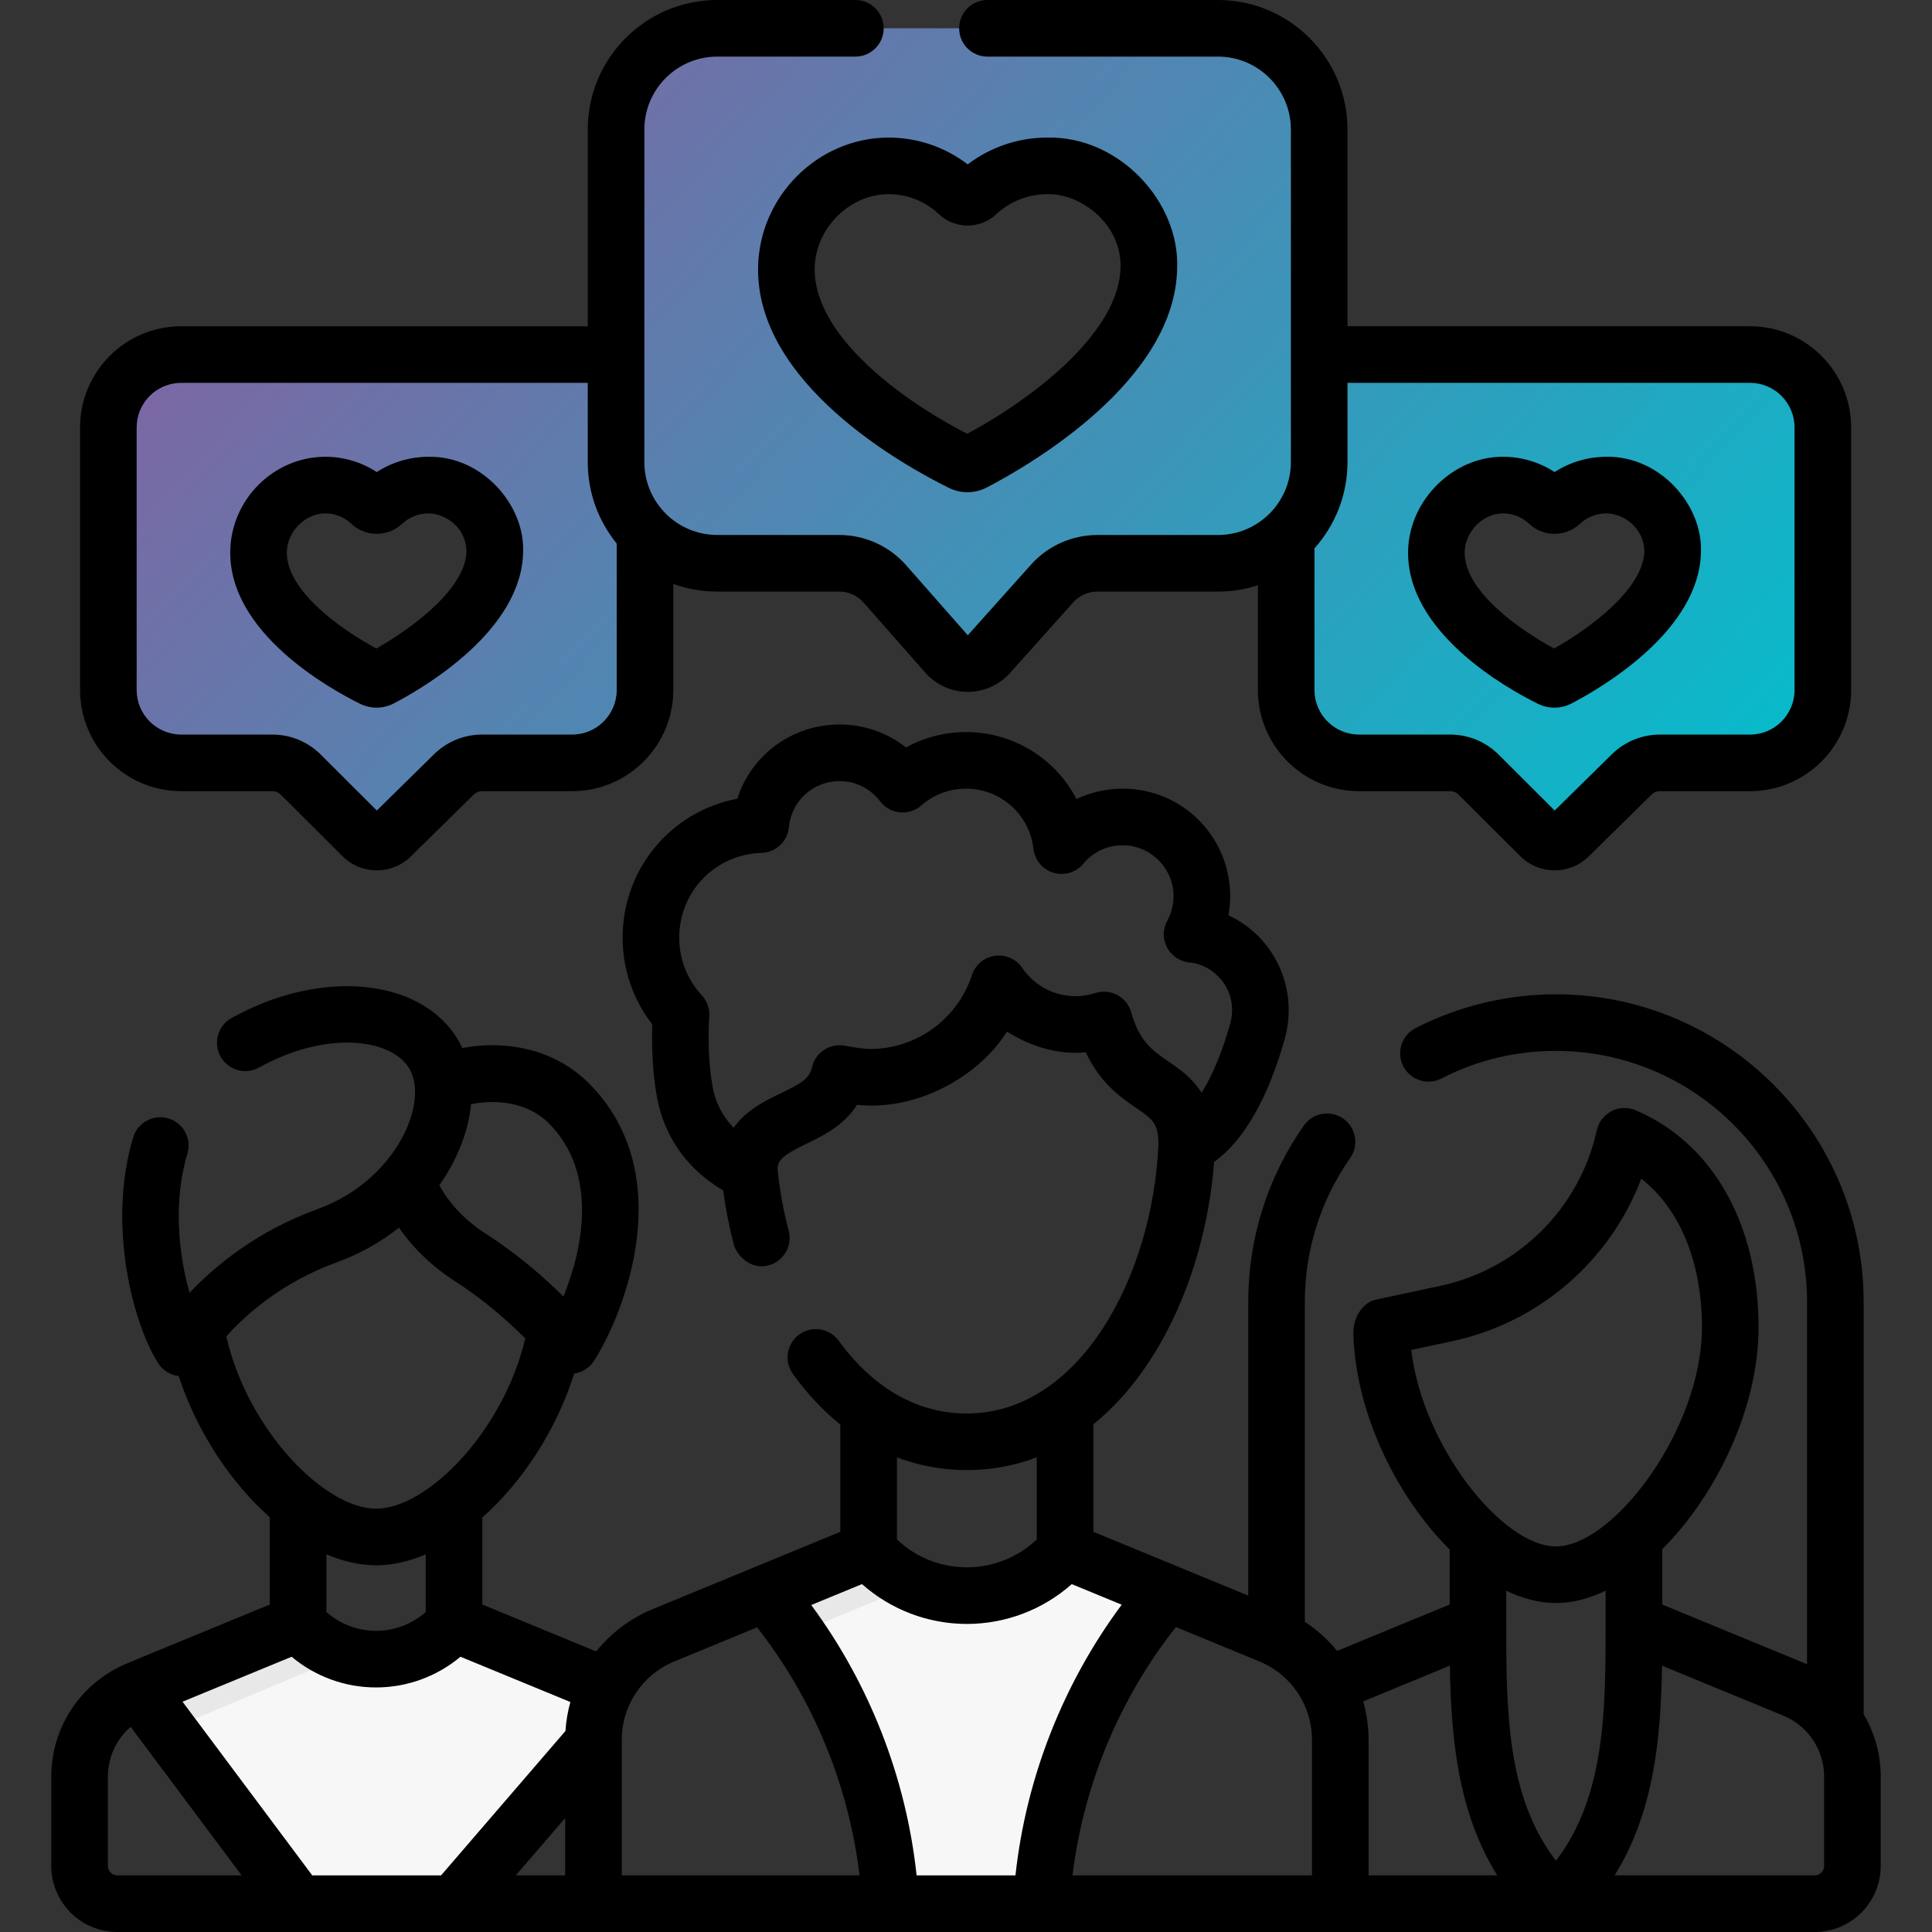
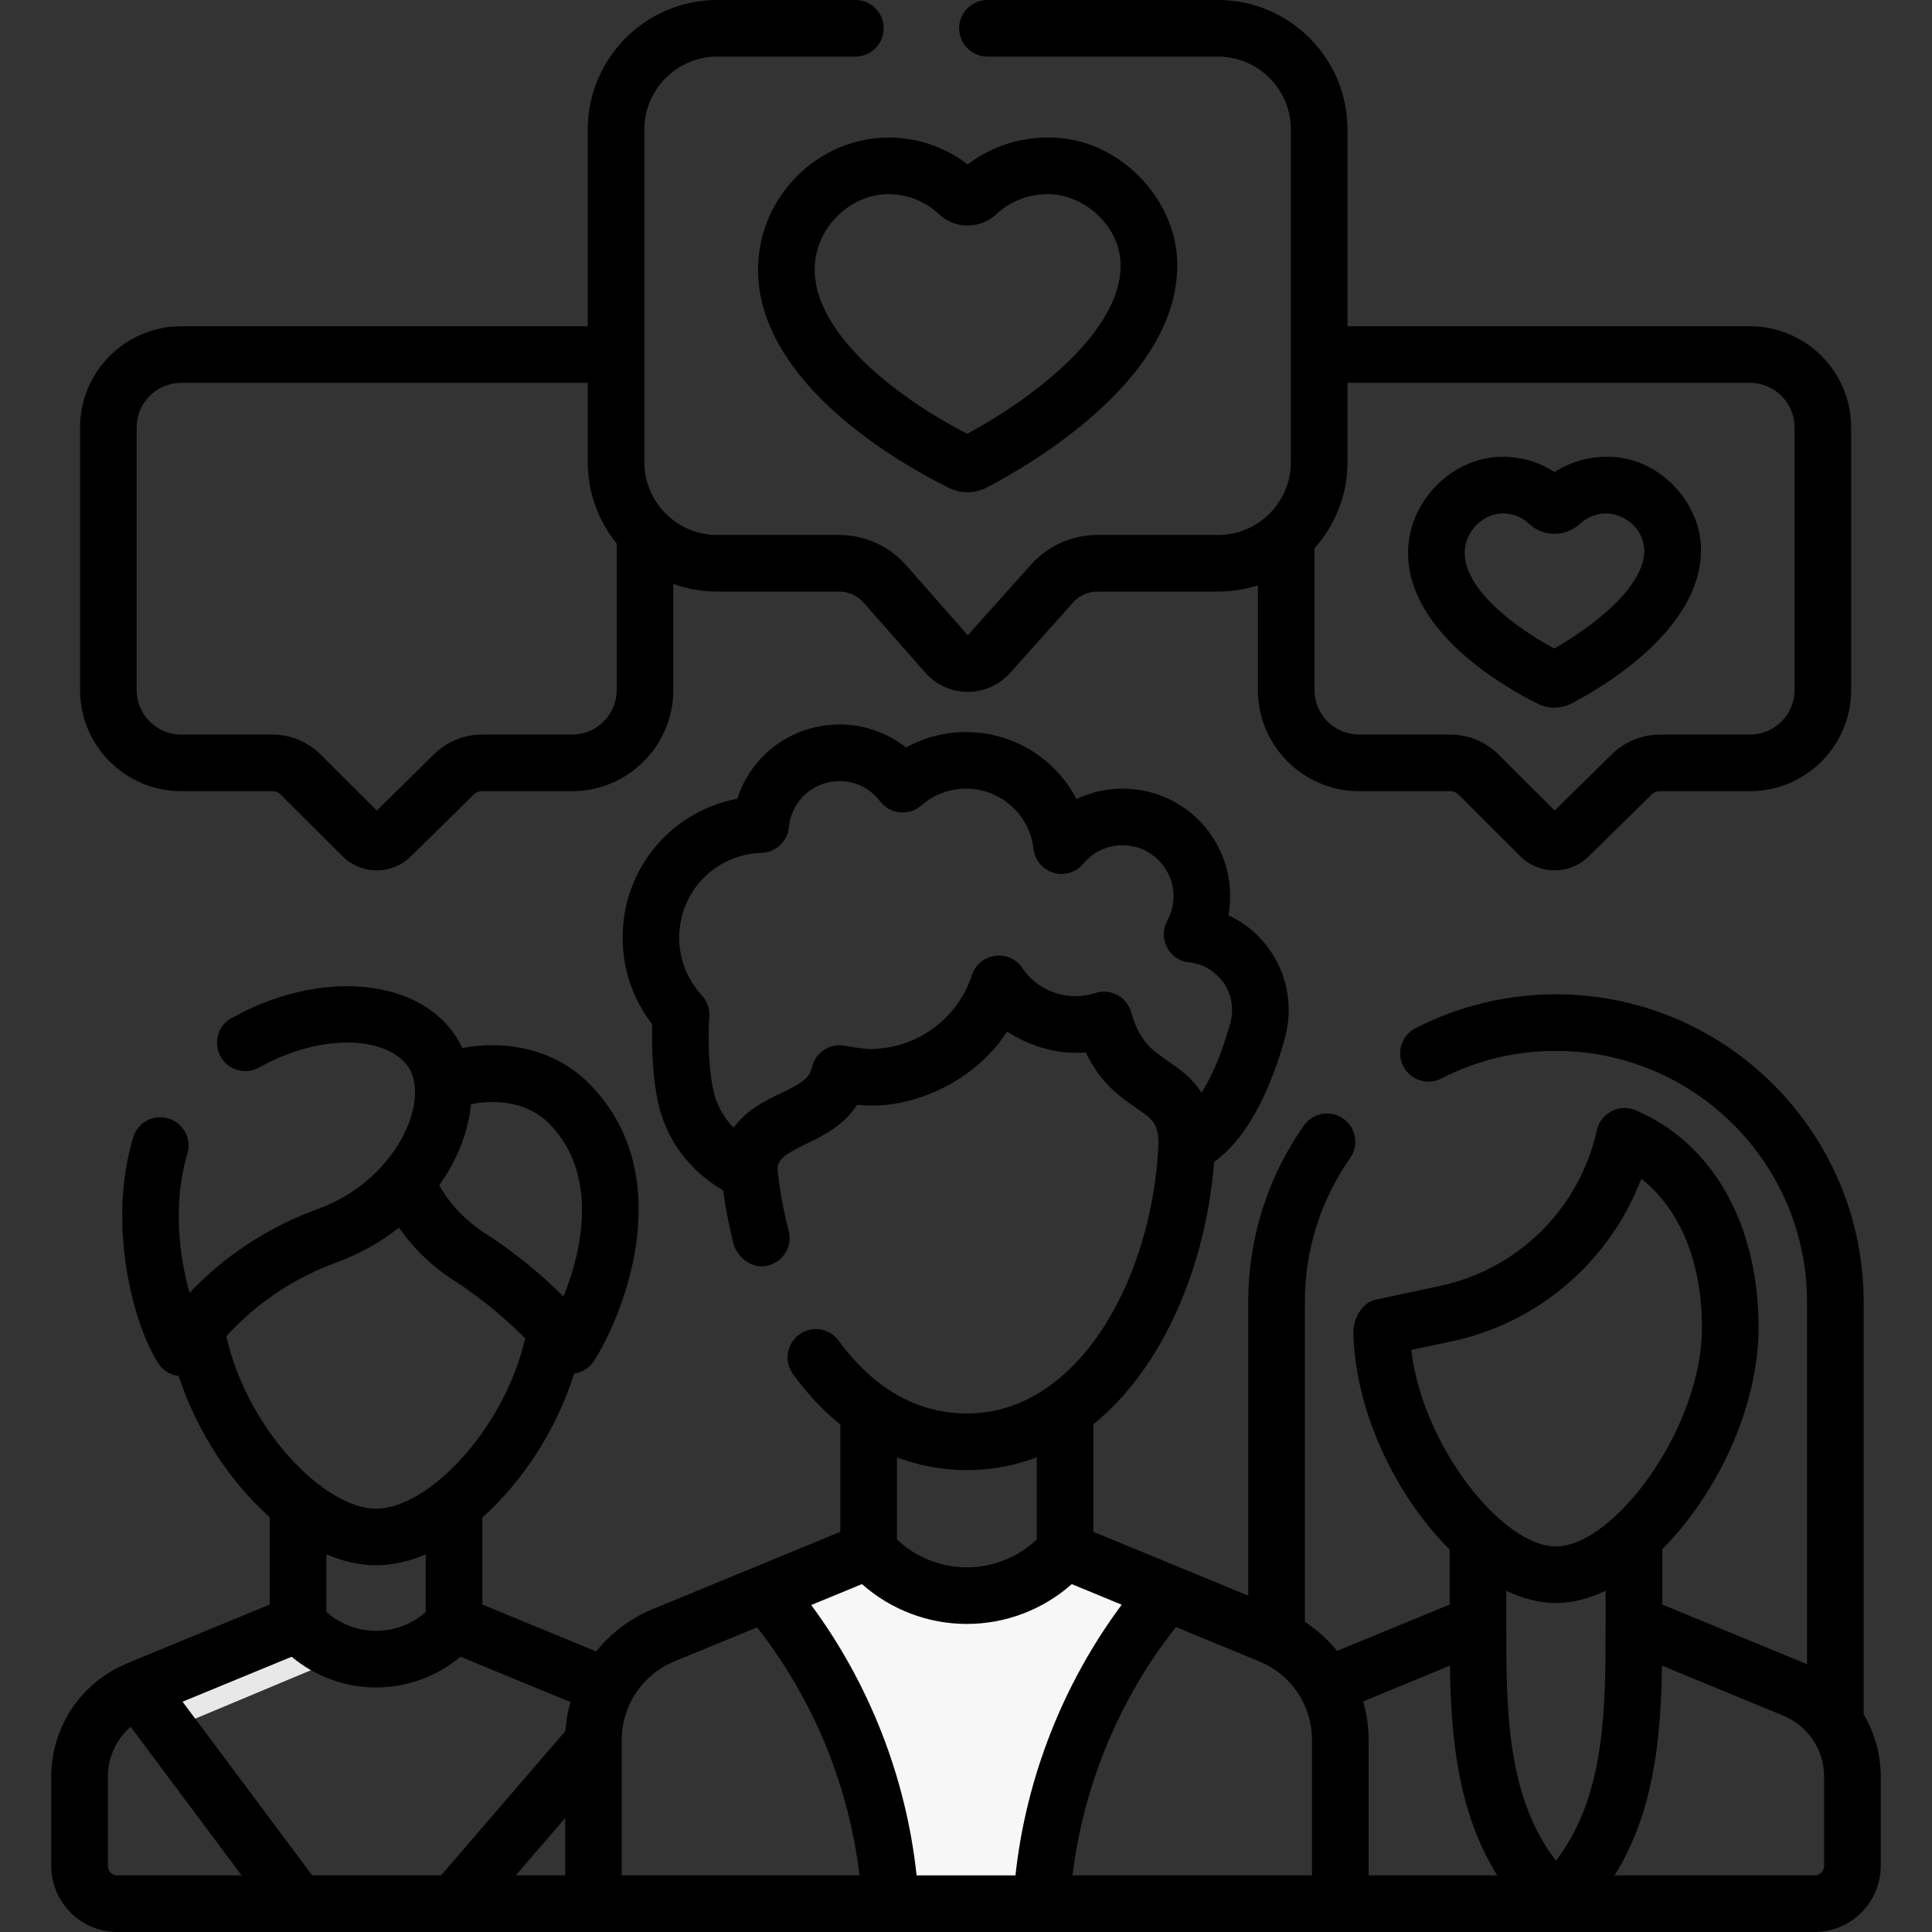
<svg xmlns="http://www.w3.org/2000/svg" width="100" height="100" viewBox="0 0 100 100" fill="none">
  <rect x="0" y="0" width="100" height="100" fill="#333333" stroke="none" />
-   <path d="M32.722 87.83L23.5 98.535H15.428L8.712 89.541L7.409 87.554L11.831 86.017L15.43 84.031C17.556 86.49 21.371 86.49 23.5 84.033V84.031L32.722 87.83Z" fill="#F8F7F7" />
-   <path fill-rule="evenodd" clip-rule="evenodd" d="M62.446 28.694L56.801 28.886C55.907 28.886 55.055 29.266 54.459 29.933L51.181 33.54C50.595 34.195 49.568 34.191 48.987 33.531L45.955 29.86C45.358 29.182 44.499 28.794 43.596 28.794L37.125 29.156C35.66 29.156 34.336 28.555 33.386 27.586V35.715C33.386 36.147 33.313 36.562 33.179 36.948C32.669 38.425 30.952 39.316 29.301 39.316L24.763 39.291C24.213 39.291 23.685 39.507 23.293 39.892L20.237 42.897C19.827 43.3 19.169 43.297 18.762 42.891L15.767 39.903C15.375 39.511 14.842 39.291 14.287 39.291H9.575C7.492 39.291 5.804 37.602 5.804 35.52V22.318C5.804 20.666 6.67 19.068 8.148 18.557C8.534 18.424 8.948 18.352 9.379 18.352H31.887V6.703C31.887 4.798 32.904 3.129 34.426 2.213C35.214 1.738 36.138 1.465 37.125 1.465H63.043C65.936 1.465 68.281 3.81 68.281 6.702V18.609L70.82 18.351H90.578C92.661 18.351 94.349 20.04 94.349 22.122V35.715C94.349 36.147 94.277 36.561 94.143 36.948C93.633 38.425 92.034 39.291 90.383 39.291H85.727C85.177 39.291 84.649 39.507 84.257 39.892L81.201 43.092C80.791 43.495 80.133 43.492 79.726 43.087L76.731 39.903C76.338 39.511 75.806 39.291 75.251 39.291H70.538C68.456 39.291 66.768 37.602 66.768 35.52L66.888 27.372C65.782 28.327 63.995 28.694 62.446 28.694ZM49.611 10.025C49.879 10.277 50.297 10.269 50.566 10.019C51.522 9.128 52.817 8.581 54.233 8.586C57.137 8.594 59.507 10.979 59.465 13.845C59.408 17.812 54.974 21.179 52.223 22.889C51.693 23.218 51.252 23.389 50.908 23.522C50.732 23.59 50.582 23.649 50.458 23.713C50.261 23.817 50.025 23.819 49.825 23.72L49.753 23.685C47.975 22.808 40.961 19.352 41.066 14.146C41.111 11.879 42.298 9.557 44.39 8.852C44.89 8.683 45.42 8.589 45.969 8.586C47.385 8.575 48.664 9.132 49.611 10.025ZM80.775 26.042C80.6 26.205 80.327 26.21 80.153 26.046C79.535 25.464 78.702 25.101 77.778 25.108C77.476 25.11 77.181 25.154 76.9 25.234C76.823 25.256 76.749 25.307 76.677 25.356C76.623 25.393 76.57 25.43 76.516 25.453C75.32 25.98 74.641 27.141 74.613 28.528C74.544 31.97 79.178 34.33 80.255 34.861C80.385 34.926 80.538 34.924 80.667 34.857C80.763 34.807 80.89 34.77 81.042 34.726C81.325 34.644 81.695 34.536 82.109 34.27C83.908 33.114 86.54 31.003 86.576 28.536C86.603 26.668 85.058 25.113 83.165 25.108C82.242 25.105 81.398 25.461 80.775 26.042ZM19.811 26.042C19.636 26.205 19.363 26.21 19.189 26.046C18.572 25.464 17.738 25.101 16.815 25.108C16.512 25.11 16.217 25.154 15.936 25.234C15.859 25.256 15.785 25.307 15.713 25.356C15.659 25.393 15.606 25.43 15.553 25.453C14.356 25.98 13.677 27.141 13.649 28.528C13.58 31.97 18.214 34.33 19.291 34.861C19.421 34.926 19.574 34.924 19.703 34.857C19.799 34.807 19.927 34.77 20.078 34.726L20.078 34.726C20.362 34.644 20.731 34.536 21.145 34.27C22.944 33.114 25.576 31.003 25.612 28.536C25.639 26.668 24.094 25.113 22.201 25.108C21.278 25.105 20.434 25.461 19.811 26.042Z" fill="url(#paint0_linear_1991_613)" />
  <path d="M17.969 85.662V85.664L8.711 89.541L7.146 87.445L15.43 84.031C15.564 84.098 16.101 85.07 17.969 85.662Z" fill="#E8E8E8" />
  <path d="M60.424 82.449C60.297 82.598 60.211 82.695 60.203 82.705C56.506 87.109 54.305 92.578 53.92 98.318V98.535H46.086V98.394C45.776 93.404 44.092 88.614 41.245 84.545C40.761 83.854 40.464 83.249 39.915 82.602L39.856 82.526L44.961 80.469C45.643 81.257 46.462 81.643 47.35 82.03C49.948 83.163 53.126 82.576 55.125 80.269L55.127 80.268L60.424 82.449Z" fill="#F8F7F7" />
-   <path d="M47.348 82.029L41.244 84.545C40.762 83.853 40.244 83.184 39.695 82.537L39.637 82.461L44.961 80.268C45.43 80.809 45.963 81.256 46.539 81.607C46.592 81.641 46.645 81.672 46.697 81.701C46.91 81.824 47.127 81.932 47.348 82.029Z" fill="#E8E8E8" />
  <path d="M79.606 36.43C79.873 36.562 80.164 36.628 80.456 36.628C80.761 36.628 81.067 36.555 81.344 36.411C82.9 35.6 87.983 32.636 88.041 28.557C88.124 26.113 85.906 23.598 83.155 23.643C82.19 23.643 81.26 23.919 80.465 24.434C79.676 23.919 78.757 23.643 77.803 23.643C75.263 23.616 72.941 25.847 72.883 28.506C72.797 32.739 78.007 35.641 79.606 36.43ZM77.789 26.573H77.803C78.302 26.573 78.779 26.764 79.148 27.112C79.149 27.112 79.149 27.113 79.149 27.113C79.882 27.803 81.035 27.803 81.774 27.114C82.149 26.765 82.639 26.573 83.155 26.573C83.939 26.586 85.061 27.21 85.112 28.515C85.084 30.445 82.349 32.49 80.444 33.566C78.518 32.53 75.772 30.534 75.812 28.565C75.833 27.511 76.757 26.58 77.789 26.573Z" fill="black" />
-   <path d="M18.642 36.43C18.909 36.562 19.2 36.628 19.491 36.628C19.797 36.628 20.102 36.555 20.379 36.411C21.936 35.6 27.018 32.636 27.077 28.557C27.16 26.113 24.941 23.598 22.191 23.643C21.225 23.643 20.296 23.919 19.5 24.434C18.702 23.913 17.768 23.636 16.804 23.643C14.164 23.662 11.972 25.843 11.918 28.506C11.833 32.739 17.043 35.641 18.642 36.43ZM16.825 26.573H16.839C17.338 26.573 17.815 26.764 18.184 27.112C18.184 27.112 18.184 27.113 18.185 27.113C18.917 27.802 20.07 27.803 20.81 27.114C21.184 26.765 21.674 26.573 22.191 26.573C22.975 26.586 24.096 27.21 24.147 28.515C24.119 30.445 21.384 32.49 19.479 33.566C17.554 32.53 14.807 30.534 14.847 28.565C14.869 27.511 15.793 26.58 16.825 26.573Z" fill="black" />
  <path d="M9.379 40.951H14.092C14.26 40.951 14.419 41.016 14.537 41.135L17.728 44.319C18.216 44.806 18.859 45.05 19.502 45.05C20.14 45.05 20.777 44.81 21.264 44.331L24.516 41.132C24.635 41.015 24.792 40.951 24.958 40.951H29.614C32.502 40.951 34.85 38.602 34.85 35.715V30.223C35.561 30.48 36.327 30.62 37.125 30.62H43.44C43.922 30.62 44.381 30.828 44.699 31.189L47.893 34.817C48.446 35.446 49.244 35.808 50.081 35.811H50.093C50.926 35.811 51.722 35.456 52.278 34.835L55.548 31.18C55.866 30.824 56.321 30.62 56.798 30.62H63.044C63.764 30.62 64.457 30.505 65.108 30.294V35.715C65.108 38.602 67.457 40.951 70.344 40.951H75.057C75.225 40.951 75.383 41.016 75.502 41.135L78.692 44.319C79.18 44.806 79.824 45.05 80.467 45.05C81.104 45.05 81.742 44.81 82.229 44.331L85.481 41.132C85.599 41.015 85.756 40.951 85.923 40.951H90.579C93.466 40.951 95.815 38.602 95.815 35.715V22.122C95.815 19.235 93.466 16.886 90.579 16.886H69.746V6.702C69.746 3.007 66.739 0 63.043 0H51.11C50.301 0 49.645 0.656 49.645 1.465C49.645 2.274 50.301 2.93 51.11 2.93H63.043C65.123 2.93 66.816 4.622 66.816 6.702V23.918C66.816 25.998 65.123 27.691 63.043 27.691H56.798C55.489 27.691 54.237 28.25 53.364 29.226L50.092 32.881L46.899 29.254C46.024 28.261 44.764 27.691 43.44 27.691H37.125C35.044 27.691 33.352 25.998 33.352 23.918V6.702C33.352 4.622 35.044 2.93 37.125 2.93H44.274C45.083 2.93 45.739 2.274 45.739 1.465C45.739 0.656 45.083 0 44.274 0H37.125C33.429 0 30.422 3.007 30.422 6.702V16.887H9.379C6.492 16.887 4.144 19.235 4.144 22.122V35.715C4.144 38.602 6.492 40.951 9.379 40.951ZM90.579 19.816C91.851 19.816 92.885 20.851 92.885 22.122V35.715C92.885 36.987 91.851 38.022 90.579 38.022H85.923C84.983 38.022 84.096 38.384 83.426 39.044L80.469 41.953L77.571 39.061C76.899 38.391 76.006 38.021 75.057 38.021H70.344C69.072 38.021 68.037 36.987 68.037 35.715V28.382C69.099 27.195 69.746 25.631 69.746 23.918V19.816L90.579 19.816ZM7.073 22.122C7.073 20.851 8.108 19.816 9.379 19.816H30.422V23.918C30.422 25.515 30.985 26.983 31.921 28.136V35.715C31.921 36.987 30.886 38.021 29.614 38.021H24.958C24.018 38.021 23.132 38.384 22.462 39.043L19.504 41.953L16.607 39.061C15.935 38.39 15.042 38.021 14.092 38.021H9.379C8.108 38.021 7.073 36.986 7.073 35.715L7.073 22.122Z" fill="black" />
  <path d="M39.239 13.815C39.117 19.848 46.769 24.096 49.117 25.254C49.418 25.403 49.746 25.477 50.075 25.477C50.419 25.477 50.763 25.395 51.075 25.233C53.366 24.039 60.846 19.691 60.93 13.866C61.054 10.443 57.931 7.046 54.216 7.121C52.71 7.121 51.268 7.609 50.087 8.509C48.902 7.599 47.462 7.115 45.958 7.121C42.327 7.146 39.313 10.149 39.239 13.815ZM45.979 10.05C45.988 10.05 45.997 10.05 46.006 10.05C46.972 10.05 47.894 10.419 48.606 11.091C49.431 11.868 50.73 11.868 51.564 11.091C52.284 10.419 53.225 10.05 54.216 10.05C56.015 10.019 58.05 11.648 58.001 13.824C57.954 17.067 53.774 20.45 50.066 22.452C46.303 20.523 42.101 17.195 42.168 13.874C42.209 11.816 43.955 10.065 45.979 10.05Z" fill="black" />
  <path d="M96.462 88.728V67.391C96.462 58.609 89.317 51.465 80.535 51.465C78.011 51.465 75.498 52.071 73.267 53.217C72.547 53.587 72.264 54.469 72.633 55.189C73.003 55.909 73.886 56.192 74.606 55.823C76.45 54.875 78.445 54.395 80.535 54.395C87.702 54.395 93.532 60.225 93.532 67.391V86.144C93.492 86.127 93.454 86.107 93.413 86.09H93.413L86.036 83.05V80.186C88.855 77.371 91.023 72.857 91.023 68.705C91.023 63.357 88.642 59.155 84.654 57.464C84.291 57.31 83.882 57.309 83.518 57.461C83.266 57.581 82.805 57.859 82.651 58.5C81.768 62.53 78.59 65.691 74.556 66.555L71.204 67.272C70.64 67.381 70.052 68.057 70.049 68.998C70.15 73.11 72.282 77.469 75.035 80.204V83.05L69.207 85.451C68.737 84.871 68.176 84.363 67.539 83.945V67.391C67.539 64.706 68.35 62.129 69.886 59.939C70.35 59.277 70.19 58.364 69.527 57.899C68.865 57.435 67.952 57.595 67.487 58.257C65.604 60.943 64.609 64.101 64.609 67.391V82.589L56.593 79.286V73.721C60.263 70.749 62.437 65.401 62.842 60.139C64.762 58.761 65.884 55.974 66.504 53.743C66.928 52.215 66.668 50.584 65.791 49.268C65.236 48.436 64.47 47.786 63.584 47.375C63.672 46.887 63.695 46.386 63.65 45.882C63.41 43.196 61.287 41.076 58.601 40.842C57.597 40.755 56.604 40.94 55.72 41.359C54.64 39.282 52.47 37.891 50 37.891C48.907 37.891 47.84 38.169 46.895 38.689C45.926 37.922 44.727 37.5 43.457 37.5C40.986 37.5 38.887 39.085 38.162 41.342C34.754 41.986 32.227 44.949 32.227 48.535C32.227 50.169 32.767 51.739 33.76 53.019C33.734 53.841 33.737 55.358 34.01 56.813C34.523 59.548 36.337 60.981 37.43 61.614C37.56 62.569 37.745 63.521 37.989 64.451C38.161 65.003 38.874 65.741 39.777 65.496C40.56 65.291 41.028 64.491 40.823 63.708C40.562 62.713 40.373 61.69 40.261 60.665C40.197 60.099 40.408 59.85 41.693 59.223C42.562 58.807 43.671 58.276 44.361 57.184C47.279 57.51 50.54 55.885 52.125 53.394C53.124 54.044 54.634 54.627 56.201 54.469C56.948 56.066 58.003 56.793 58.814 57.352C59.687 57.954 59.956 58.141 59.961 59.246C59.657 66.092 55.87 73.162 50.043 73.162C46.822 73.162 44.66 71.115 43.413 69.399C42.938 68.744 42.022 68.599 41.367 69.074C40.713 69.55 40.568 70.466 41.043 71.121C41.789 72.148 42.611 73.021 43.496 73.737V79.286C41.083 80.28 36.157 82.31 33.789 83.286C32.613 83.77 31.618 84.533 30.859 85.478L24.966 83.05V78.546C27.03 76.714 28.792 74.034 29.721 71.096C30.141 71.035 30.516 70.798 30.747 70.437C32.27 68.058 35.195 60.844 30.506 56.096C28.662 54.23 26.069 53.837 23.93 54.246C23.84 54.051 23.738 53.862 23.623 53.682C21.645 50.592 16.532 50.158 11.982 52.696C11.276 53.09 11.023 53.982 11.417 54.689C11.811 55.395 12.703 55.649 13.41 55.255C16.822 53.352 20.17 53.721 21.156 55.262C21.564 55.899 21.59 56.88 21.227 57.951C20.689 59.543 19.147 61.596 16.431 62.584C13.302 63.723 11.139 65.511 9.811 66.917C9.26 64.985 8.943 62.225 9.699 59.716C9.933 58.942 9.494 58.124 8.72 57.891C7.945 57.657 7.128 58.096 6.894 58.87C5.543 63.353 6.867 68.495 8.188 70.558C8.426 70.93 8.817 71.171 9.248 71.222C10.189 74.101 11.932 76.727 13.964 78.534V83.05C13.83 83.109 6.647 86.058 6.505 86.127C4.163 87.131 2.654 89.41 2.654 91.964V96.58C2.654 98.466 4.188 100 6.074 100H93.926C95.811 100 97.346 98.466 97.346 96.58V91.963C97.346 90.796 97.028 89.686 96.462 88.728ZM58.553 52.399C58.445 52.015 58.186 51.691 57.834 51.502C57.482 51.314 57.069 51.277 56.69 51.4C56.358 51.508 56.013 51.562 55.664 51.562C54.562 51.562 53.533 51.016 52.913 50.102C52.6 49.639 52.051 49.395 51.497 49.473C50.944 49.55 50.483 49.936 50.309 50.467C49.557 52.758 47.431 54.297 45.02 54.297C44.748 54.297 44.09 54.196 43.732 54.127C42.953 53.979 42.198 54.477 42.027 55.251C41.9 55.825 41.465 56.084 40.428 56.58C39.655 56.95 38.635 57.438 37.975 58.372C37.514 57.903 37.067 57.223 36.889 56.273C36.569 54.567 36.71 52.647 36.712 52.629C36.744 52.221 36.604 51.819 36.326 51.519C35.572 50.705 35.156 49.645 35.156 48.535C35.156 46.144 37.028 44.215 39.418 44.145C40.157 44.123 40.764 43.553 40.833 42.817C40.961 41.456 42.089 40.43 43.457 40.43C44.285 40.43 45.049 40.811 45.555 41.476C45.8 41.799 46.169 42.006 46.573 42.047C46.977 42.087 47.38 41.959 47.686 41.691C48.327 41.13 49.149 40.82 50 40.82C51.79 40.82 53.291 42.159 53.492 43.935C53.558 44.518 53.966 45.006 54.529 45.174C55.093 45.342 55.7 45.157 56.075 44.705C56.637 44.028 57.464 43.683 58.346 43.761C59.595 43.87 60.62 44.893 60.731 46.142C60.779 46.672 60.67 47.194 60.418 47.653C60.182 48.083 60.176 48.603 60.404 49.038C60.631 49.472 61.061 49.764 61.549 49.815C62.193 49.87 62.842 50.19 63.353 50.894C63.757 51.5 63.877 52.252 63.681 52.958C63.269 54.439 62.754 55.674 62.194 56.559C61.702 55.784 61.033 55.323 60.477 54.94C59.637 54.361 58.974 53.904 58.553 52.399ZM75.169 69.42C79.677 68.455 83.347 65.245 84.952 61.011C86.944 62.566 88.093 65.32 88.093 68.705C88.093 73.962 83.518 80.043 80.534 80.043C77.768 80.043 73.638 74.866 73.046 69.874L75.169 69.42ZM47.443 97.07C46.905 92.026 45.003 87.153 41.989 83.076L44.616 81.993C46.104 83.312 48.029 84.054 50.043 84.055H50.044C52.062 84.055 53.992 83.309 55.474 81.994L58.059 83.059C55.028 87.136 53.108 92.018 52.56 97.07H47.443ZM60.866 84.216L65.184 85.995C66.839 86.677 67.908 88.274 67.908 90.064V97.07H55.513C56.079 92.4 57.947 87.906 60.866 84.216ZM50.043 76.091C51.339 76.091 52.547 75.856 53.663 75.429V79.682C52.69 80.604 51.398 81.125 50.044 81.125C50.044 81.125 50.044 81.125 50.044 81.125C48.688 81.124 47.393 80.602 46.426 79.683V75.433C47.568 75.866 48.778 76.091 50.043 76.091ZM29.251 97.07H26.696L29.251 94.105V97.07ZM29.268 89.595L22.829 97.07H16.163L9.448 88.08L15.095 85.753C16.311 86.772 17.854 87.342 19.464 87.342H19.465C21.075 87.342 22.617 86.773 23.835 85.753L29.522 88.096C29.388 88.58 29.301 89.081 29.268 89.595ZM28.421 58.154C30.971 60.736 30.168 64.653 29.163 67.106C28.202 66.153 26.822 64.932 25.151 63.862C24.101 63.19 23.252 62.298 22.739 61.347C23.278 60.586 23.708 59.761 24.003 58.89C24.201 58.305 24.325 57.721 24.377 57.153C25.595 56.904 27.283 57.002 28.421 58.154ZM11.715 69.169C12.754 68.011 14.614 66.364 17.433 65.337C18.618 64.906 19.704 64.294 20.652 63.542C21.386 64.611 22.381 65.567 23.571 66.33C25.083 67.298 26.34 68.427 27.187 69.277C26.057 74.086 22.118 78.09 19.464 78.09C16.808 78.09 12.812 74.018 11.715 69.169ZM19.464 81.019C20.31 81.019 21.177 80.82 22.036 80.455V83.436C21.332 84.061 20.419 84.412 19.465 84.412C19.465 84.412 19.465 84.412 19.465 84.412C18.512 84.412 17.601 84.062 16.894 83.435V80.45C17.753 80.818 18.62 81.019 19.464 81.019ZM5.584 96.58V91.964C5.584 90.95 6.026 90.018 6.763 89.38L12.507 97.07H6.074C5.804 97.07 5.584 96.85 5.584 96.58ZM32.181 90.064C32.181 88.274 33.25 86.676 34.905 85.995L39.186 84.231C42.087 87.924 43.935 92.409 44.49 97.07H32.181L32.181 90.064ZM70.838 97.07V90.064C70.838 89.374 70.739 88.704 70.558 88.064L75.046 86.214C75.103 89.905 75.445 93.783 77.498 97.07H70.838ZM77.964 84.028V82.337C78.819 82.744 79.686 82.973 80.534 82.973C81.382 82.973 82.25 82.745 83.106 82.335C83.106 82.338 83.106 83.883 83.106 84.035C83.106 88.431 83.105 92.967 80.535 96.31C77.965 92.973 77.964 88.431 77.964 84.031C77.964 84.03 77.964 84.029 77.964 84.028ZM94.416 96.58C94.416 96.85 94.196 97.07 93.926 97.07H83.572C85.626 93.78 85.968 89.903 86.025 86.214L92.297 88.799H92.297C93.584 89.329 94.416 90.571 94.416 91.963V96.58Z" fill="black" />
  <defs>
    <linearGradient id="paint0_linear_1991_613" x1="5.804" y1="1.465" x2="74.758" y2="64.742" gradientUnits="userSpaceOnUse">
      <stop stop-color="#91589C" />
      <stop offset="1" stop-color="#00C0CD" />
    </linearGradient>
  </defs>
</svg>